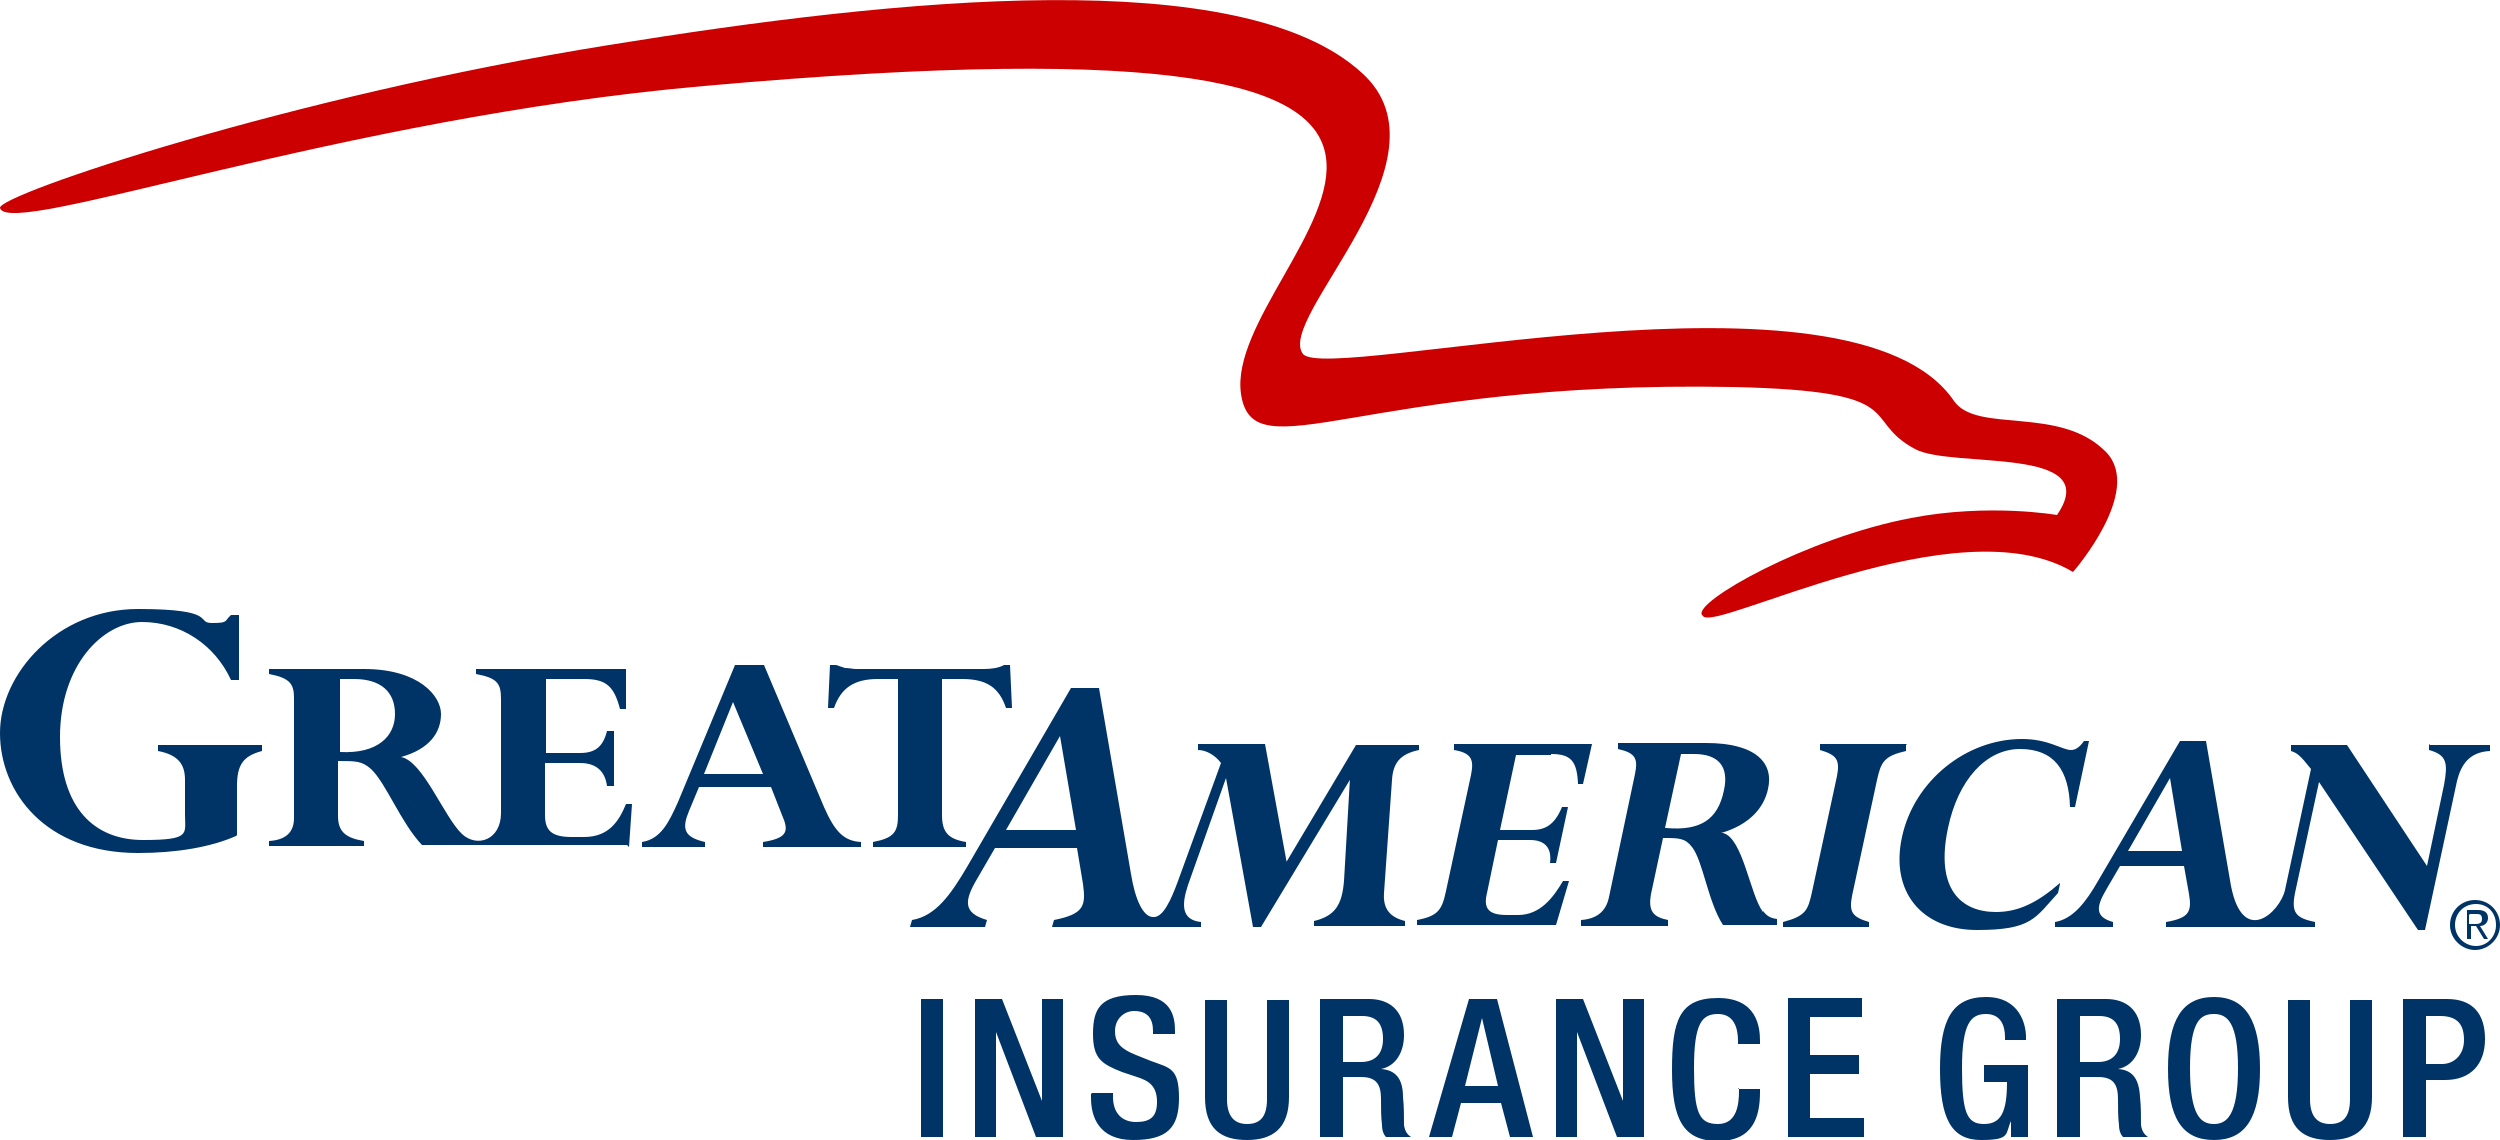
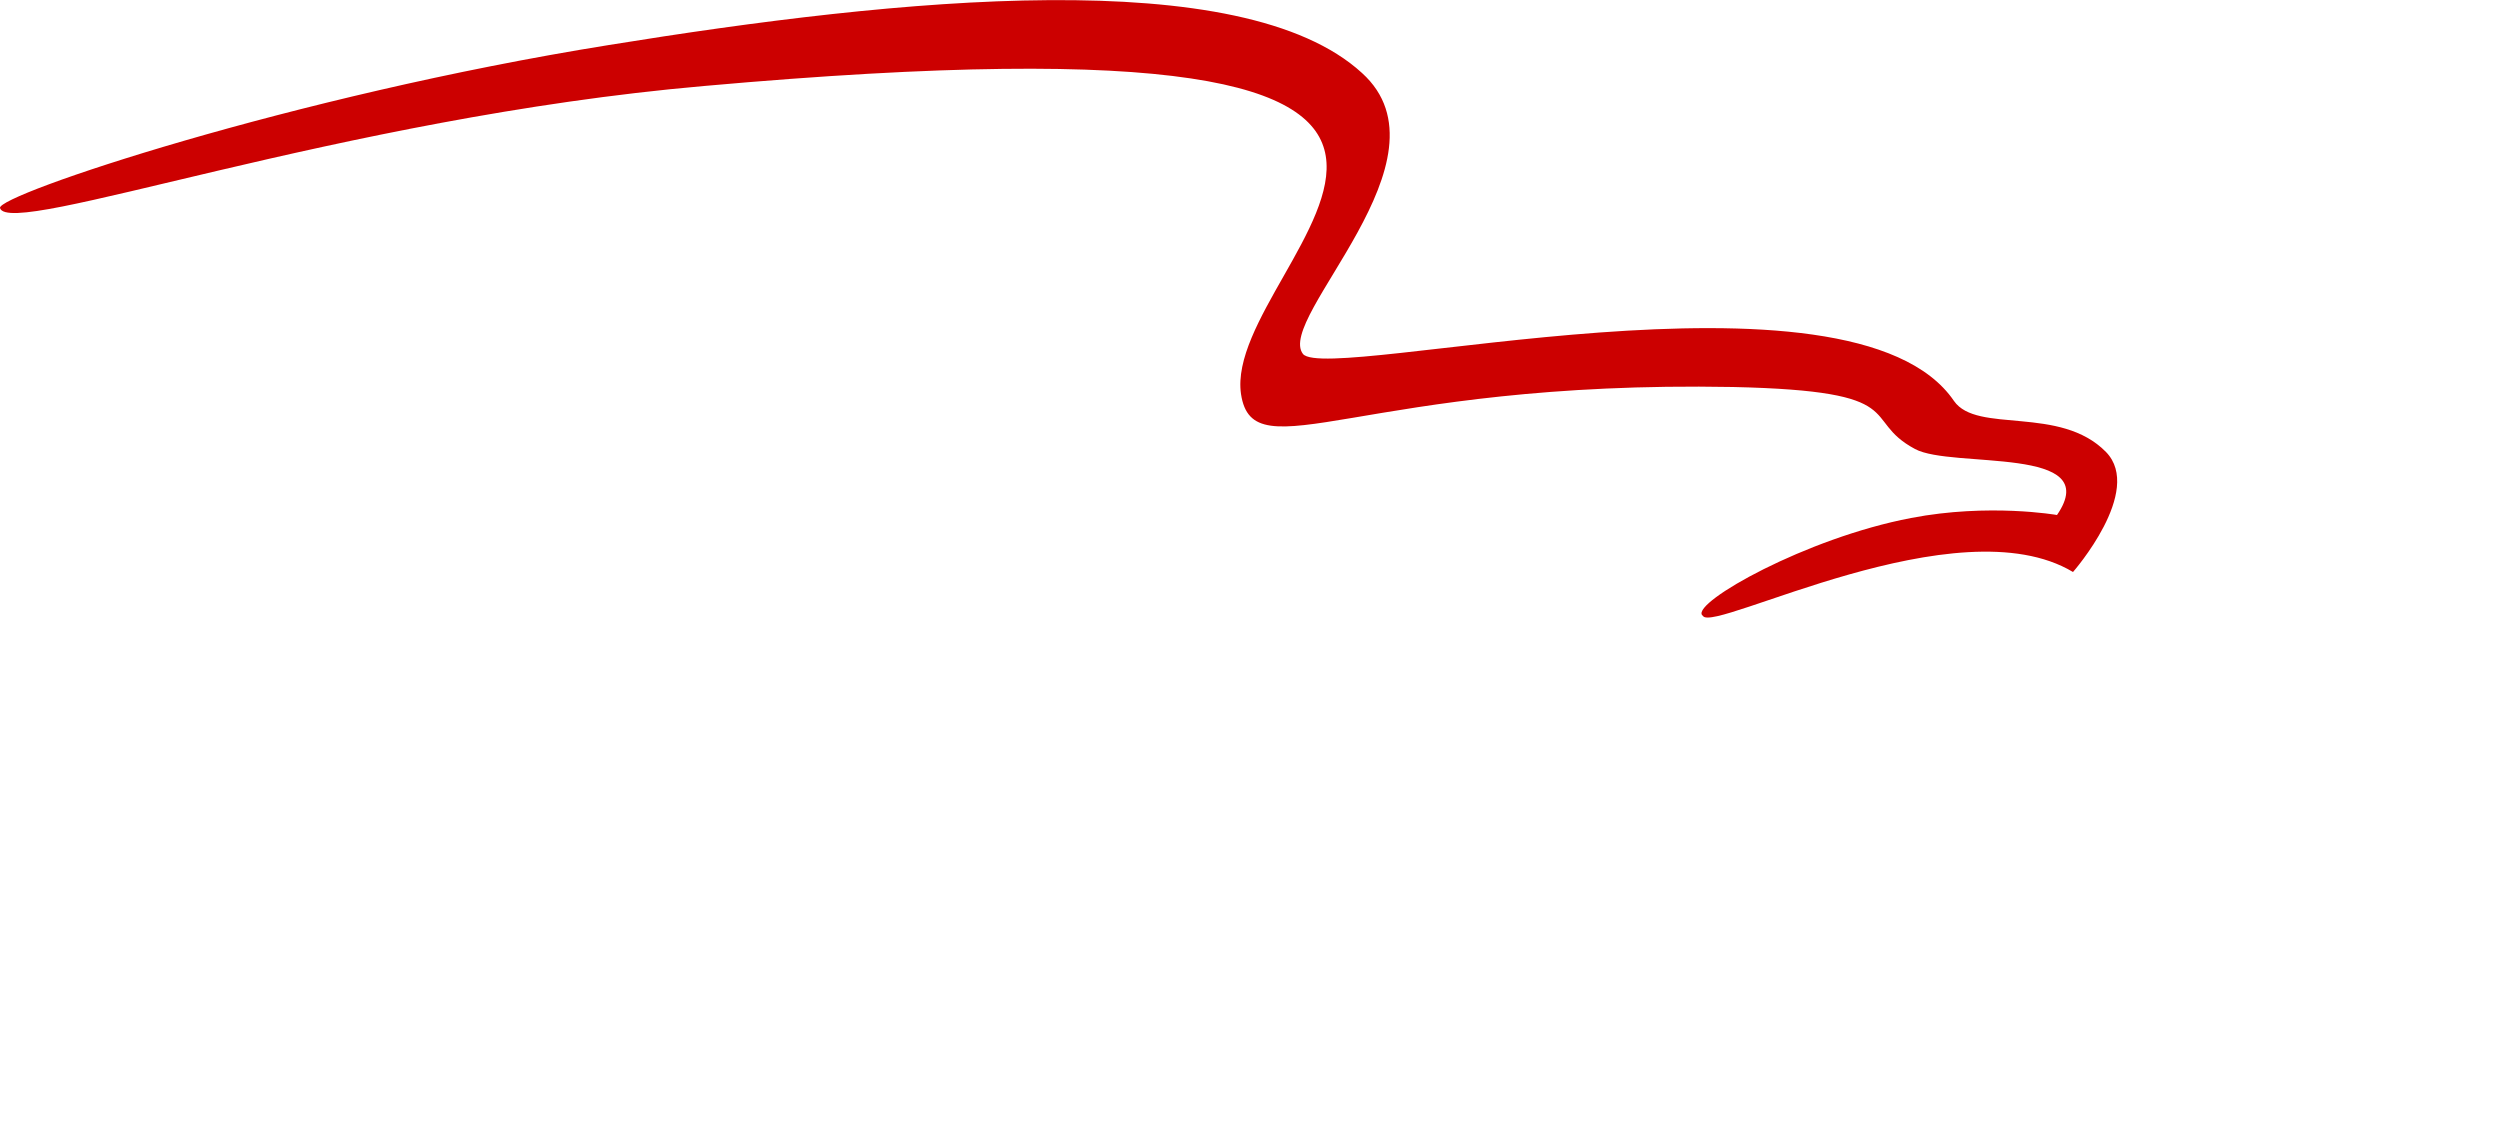
<svg xmlns="http://www.w3.org/2000/svg" version="1.1" viewBox="0 0 250 114">
  <defs>
    <style>
      .cls-1 {
        fill: #036;
      }

      .cls-2 {
        fill: #c00;
      }
    </style>
  </defs>
  <g>
    <g id="Capa_1">
      <g>
        <path class="cls-2" d="M170.3,61.6c1.1,1.7,25.5-11.3,37-4.4,0,0,7.1-8.1,3.3-12-4.6-4.7-12.9-1.8-15.2-5.1-10.2-15-62.6-1.7-65.1-4.7-2.8-3.6,15.4-19.5,5.9-28.1C124.2-3.7,89.9-.2,60.9,4.5,29.1,9.6-.3,19.5,0,20.8c.9,3.1,33.8-9,70.4-12.2C166.6,0,122.1,25.6,124.1,39.4c1.2,8,12.1-1.4,49.2-.7,18.1.4,12.6,3.2,18.2,6.2,3.7,2,19-.4,14.2,6.6,0,0-6.8-1.2-14.6.3-10.5,2-21.8,8.4-20.9,9.7" />
-         <path class="cls-1" d="M240.4,113.7h2.2v-5.7h1.9c2.6,0,4-1.6,4-4.1s-1.2-4-3.8-4h-4.4v13.8h0ZM242.6,101.6h1.4c1.8,0,2.4.9,2.4,2.4s-1,2.4-2.2,2.4h-1.6v-4.8ZM228.8,100v9.7c0,3.2,1.6,4.3,4.2,4.3s4.2-1.2,4.2-4.3v-9.7h-2.2v9.9c0,1.8-.7,2.5-2,2.5s-2-.8-2-2.5v-9.9h-2.2ZM221.4,112.4c-1.3,0-2.4-.8-2.4-5.6s1.1-5.4,2.4-5.4,2.4.8,2.4,5.4c0,4.7-1.1,5.6-2.4,5.6M221.4,114c3.2,0,4.6-2.3,4.6-7.1s-1.4-7.2-4.6-7.2-4.6,2.3-4.6,7.2,1.4,7.1,4.6,7.1M208,106.1v-4.5h1.9c1.5,0,2.1.8,2.1,2.3s-.8,2.3-2.2,2.3h-1.8ZM205.8,113.7h2.2v-6h1.8c1.5,0,2,.7,2,2.2,0,1,0,1.8.1,2.6,0,.6.2,1,.4,1.2h2.5c-.3-.2-.6-.5-.7-1.2,0-.9,0-1.9-.1-2.8-.1-1.9-.8-2.7-2.2-2.8h0c1.5-.3,2.3-1.7,2.3-3.4,0-2.6-1.6-3.6-3.5-3.6h-4.9v13.8h0ZM201.1,113.7h1.7v-7.2h-4.4v1.7h2.3c0,3-.6,4.2-2.3,4.2s-2.2-1.1-2.2-5.6.9-5.4,2.4-5.4,1.9,1.2,1.9,2.3v.3h2.1v-.3c0-1.2-.6-4-4-4s-4.6,2.3-4.6,7.2,1.1,7.1,4.1,7.1,2.4-.6,3-1.9h0v1.6h0ZM178.8,113.7h7.6v-1.9h-5.4v-4.4h4.9v-1.9h-4.9v-3.8h5.2v-1.9h-7.4v13.8h0ZM173.9,108.8v.3c0,1.3-.2,3.3-2.1,3.3s-2.4-1.1-2.4-5.6.8-5.4,2.4-5.4c1.6,0,2,1.4,2,2.7v.3h2.2v-.3c0-1.4-.3-4.3-4.2-4.3s-4.6,2.3-4.6,7.2,1.1,7.1,4.6,7.1,4.2-2.4,4.2-4.9v-.3h-2.2ZM155.6,113.7h2.1v-10.5h0l4,10.5h2.7v-13.8h-2.1v10.2h0l-4-10.2h-2.7v13.8ZM142.9,113.7h2.3l.9-3.4h4l.9,3.4h2.3l-3.6-13.8h-2.8l-4,13.8ZM146.5,108.6l1.7-6.8h0l1.6,6.8h-3.3ZM134.3,106.1v-4.5h1.9c1.5,0,2.1.8,2.1,2.3s-.8,2.3-2.2,2.3h-1.8ZM132.1,113.7h2.2v-6h1.8c1.5,0,2,.7,2,2.2,0,1,0,1.8.1,2.6,0,.6.2,1,.4,1.2h2.5c-.3-.2-.6-.5-.7-1.2,0-.9,0-1.9-.1-2.8,0-1.9-.8-2.7-2.2-2.8h0c1.5-.3,2.3-1.7,2.3-3.4,0-2.6-1.6-3.6-3.5-3.6h-4.9v13.8h0ZM120.5,100v9.7c0,3.2,1.6,4.3,4.2,4.3s4.2-1.2,4.2-4.3v-9.7h-2.2v9.9c0,1.8-.7,2.5-2,2.5s-2-.8-2-2.5v-9.9h-2.2ZM109.1,109.4v.4c0,1.9.8,4.2,4.2,4.2s4.6-1.2,4.6-4.2-.9-3-2.8-3.7l-1.5-.6c-1.5-.6-2.1-1.2-2.1-2.4s.9-2,1.9-2c1.4,0,1.9.8,1.9,2v.3h2.2v-.3c0-1.4-.3-3.6-3.9-3.6s-4.3,1.4-4.3,3.9.9,3,2.9,3.8l1.5.5c1.3.4,2,1,2,2.5s-.7,2-2.1,2-2.3-.9-2.3-2.5v-.4h-2.1ZM97.5,113.7h2.1v-10.5h0l4,10.5h2.7v-13.8h-2.1v10.2h0l-4-10.2h-2.7v13.8ZM92.1,113.7h2.2v-13.8h-2.2v13.8ZM23.6,83.6c-2.5,1.1-5.9,1.7-9.8,1.7C4.5,85.3,0,79.2,0,73.3s5.7-12.4,13.8-12.4,5.7,1.4,7.4,1.4,1.2-.2,1.9-.8h.8v6.5h-.8c-1.6-3.5-5-5.8-8.9-5.8s-8.2,4.3-8.2,11.5,3.5,10.3,8.3,10.3,4.2-.6,4.2-2.5v-3.5c0-1.5-.6-2.5-2.7-2.9v-.6h10.4v.6c-1.9.5-2.5,1.4-2.5,3.5v4.9h0ZM73.3,70.2l-2.9,7.2h5.9l-3-7.2ZM76.9,78.7h-7l-1,2.4c-.7,1.7-.6,2.6,1.6,3.1v.5h-6.3v-.5c1.9-.3,2.7-2,3.6-4l5.7-13.7h2.9l6,14.2c1.1,2.5,2,3.4,3.7,3.5v.5h-9.8v-.5c2.5-.4,2.6-1.1,1.9-2.7l-1.1-2.8ZM87.3,84.7v-.5c2.1-.4,2.5-1,2.5-2.7v-13.6h-2c-2.4,0-3.7.9-4.4,2.9h-.6l.2-4.3h.6c.3.1.6.2.9.3.4,0,.8.1,1.1.1h12.8c.7,0,1.5-.1,2-.4h.6l.2,4.3h-.6c-.7-2.1-2-2.9-4.4-2.9h-2v13.6c0,1.7.6,2.4,2.4,2.7v.5h-9.4ZM34,75.2v-7.3h1.4c2.7,0,4.1,1.3,4.1,3.5s-1.7,4-5.5,3.8M62.9,84.7l.3-4.3h-.6c-.7,1.7-1.7,3.3-4.2,3.3h-1.2c-2,0-2.7-.6-2.7-2.2v-5.2h3.5c1.6,0,2.5.8,2.7,2.3h.7v-5.5h-.7c-.4,1.6-1.2,2.2-2.7,2.2h-3.4v-7.4h3.8c2.2,0,3,.7,3.6,3h.6v-4h-15v.5c2.1.4,2.5.9,2.5,2.5v11.4c0,2.7-2.4,3.5-3.9,2.1-1.8-1.7-3.9-7.3-6.1-7.7h0c2.9-.8,4-2.5,4-4.3s-2.2-4.5-7.7-4.5h-9.5v.5c2.1.4,2.5,1,2.5,2.4v12c0,1.5-.9,2.2-2.5,2.3v.5h9.5v-.5c-1.8-.3-2.6-.9-2.6-2.5v-5.5c1.8,0,2.4,0,3.3.8,1.5,1.4,3,5.4,5.1,7.6h20.5ZM247,91.4h.6c.3,0,.6,0,.6.5s-.4.5-.8.5h-.5v-.9h0ZM246.6,93.9h.5v-1.3h.5l.8,1.3h.4l-.8-1.3c.4,0,.8-.3.8-.8s-.3-.8-1-.8h-1.1v2.9h0ZM245,92.5c0,1.4,1.2,2.5,2.5,2.5s2.5-1.1,2.5-2.5-1.1-2.5-2.5-2.5-2.5,1.1-2.5,2.5M245.5,92.5c0-1.2.9-2.1,2.1-2.1s2,.9,2,2.1-.9,2.1-2,2.1-2.1-.9-2.1-2.1M155.1,75.4c2,0,2.6.7,2.7,3h.5l.9-4h-13.8v.6c1.8.3,2,1,1.7,2.5l-2.5,11.6c-.4,1.9-.8,2.5-2.9,2.9v.5c-.1,0,13.9,0,13.9,0l1.3-4.4h-.6c-1,1.7-2.3,3.4-4.5,3.4h-1.1c-1.8,0-2.4-.6-2-2.2l1.1-5.3h3.2c1.5,0,2.2.8,2,2.3h.6l1.2-5.6h-.6c-.7,1.7-1.6,2.3-3,2.3h-3.2l1.6-7.5h3.5ZM190.7,74.4h-8.7v.6c1.7.5,2,1,1.7,2.6l-2.5,11.6c-.4,1.8-.6,2.4-2.9,3v.5c0,0,8.6,0,8.6,0v-.5c-1.7-.5-2-1-1.7-2.6l2.5-11.6c.4-1.8.7-2.4,2.9-2.9v-.6ZM206,88.3c-2.3,2-4.2,2.9-6.4,2.9-3.5,0-6.1-2.3-4.8-8.4,1-4.8,3.8-7.9,7.2-7.9s4.9,2.1,5,5.8h.5l1.4-6.6h-.5c-.5.7-.9.9-1.3.9-.9,0-2.2-1.1-4.9-1.1-5.6,0-10.8,4.2-12,9.8-1.2,5.5,2,9.3,7.5,9.3s5.8-1.2,8.1-3.7l.2-.9Z" />
-         <path class="cls-1" d="M100.6,83l5.4-9.4,1.6,9.4h-6.9ZM128.7,86.4l-2.2-12h-6.7v.6c.8,0,1.7.5,2.3,1.3l-4.3,11.8c-.7,1.9-1.5,3.7-2.5,3.6-1,0-1.8-1.8-2.2-4.3l-3.2-18.6h-2.8l-10.4,17.9c-1.6,2.7-3.1,4.9-5.5,5.3l-.2.7h7.5l.2-.7c-2.4-.7-2.3-1.9-1-4.1l1.8-3.1h8.2l.6,3.6c.3,2.2.1,3-2.9,3.6l-.2.7h14.9v-.5c-1.9-.2-2-1.6-1.3-3.7l3.8-10.7h0l2.7,14.9h.8l9-14.9h-.1l-.6,10.3c-.2,2.4-.9,3.5-3,4v.5c-.1,0,9.1,0,9.1,0v-.5c-1.6-.4-2.2-1.3-2.1-2.8l.8-11.3c.1-1.7.8-2.6,2.7-3v-.5c.1,0-6.3,0-6.3,0l-7.2,12.1h0ZM166.5,82.8l1.6-7.4h1.3c2.5,0,3.5,1.3,3,3.6-.6,3-2.4,4.1-5.8,3.8M176.3,91.2c-1.3-1.7-2-7.4-4-7.9h-.2c2.8-.8,4.3-2.5,4.7-4.4.6-2.6-1.2-4.6-6.2-4.6h-8.8v.6c1.8.4,2,1,1.7,2.5l-2.6,12.3c-.3,1.5-1.3,2.2-2.8,2.3v.6c-.1,0,8.7,0,8.7,0v-.6c-1.5-.3-2-.9-1.7-2.6l1.2-5.6c1.6,0,2.2,0,2.9.9,1.1,1.4,1.6,5.5,3.1,7.8h5.4v-.6c-.7-.1-1-.3-1.4-.8M212.8,85.1l4.2-7.3,1.2,7.3h-5.4ZM242.9,74.4v.6c1.8.5,1.9,1.3,1.5,3.5l-1.7,8.1-8-12.1h-5.6v.6c.6.2.9.4,2,1.8l-2.6,12.1c-.5,2.2-4.2,5.7-5.4-.4l-2.5-14.5h-2.6l-8.2,14c-1.2,2.1-2.5,3.8-4.3,4.1v.5c-.1,0,5.8,0,5.8,0v-.5c-1.8-.5-1.7-1.5-.7-3.2l1.4-2.4h6.4l.5,2.8c.3,1.8,0,2.4-2.3,2.8v.5c-.1,0,14.9,0,14.9,0v-.5c-1.9-.4-2.4-.9-2-2.9l2.4-11.1,9.9,14.8h.7l3.2-14.9c.4-1.6,1.2-2.9,3.3-3v-.6c.1,0-6,0-6,0h0Z" />
      </g>
    </g>
  </g>
</svg>